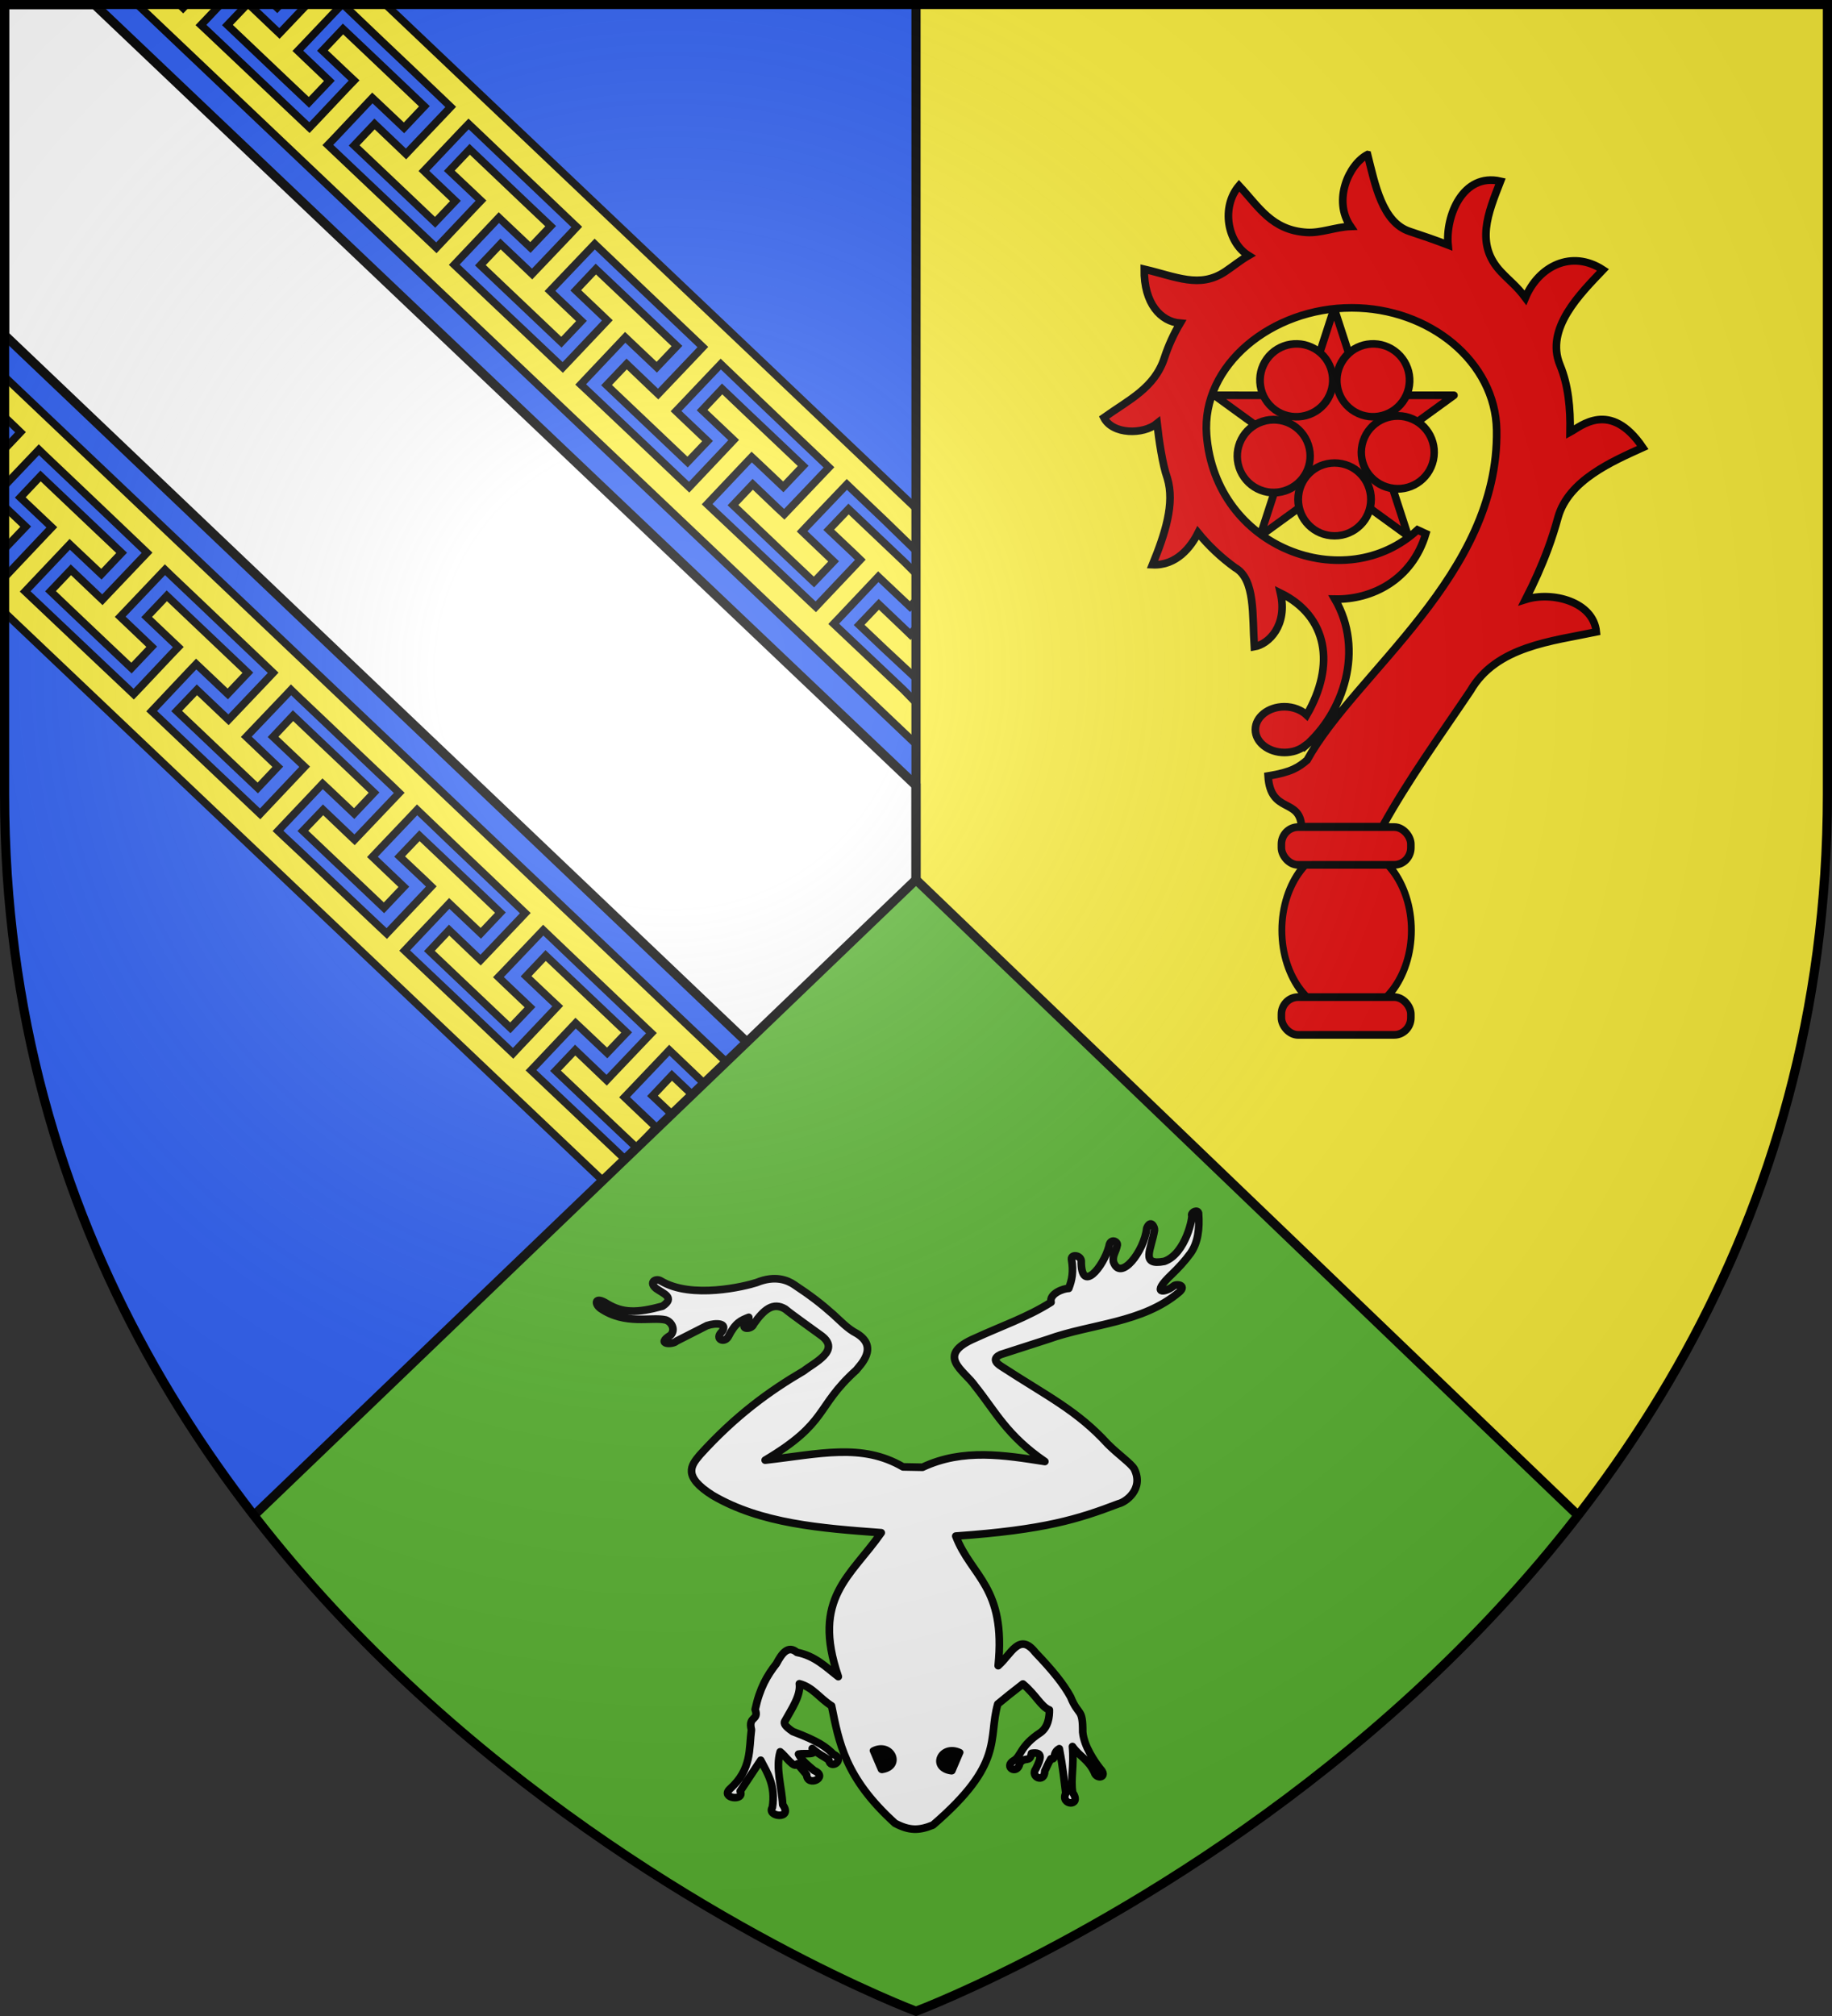
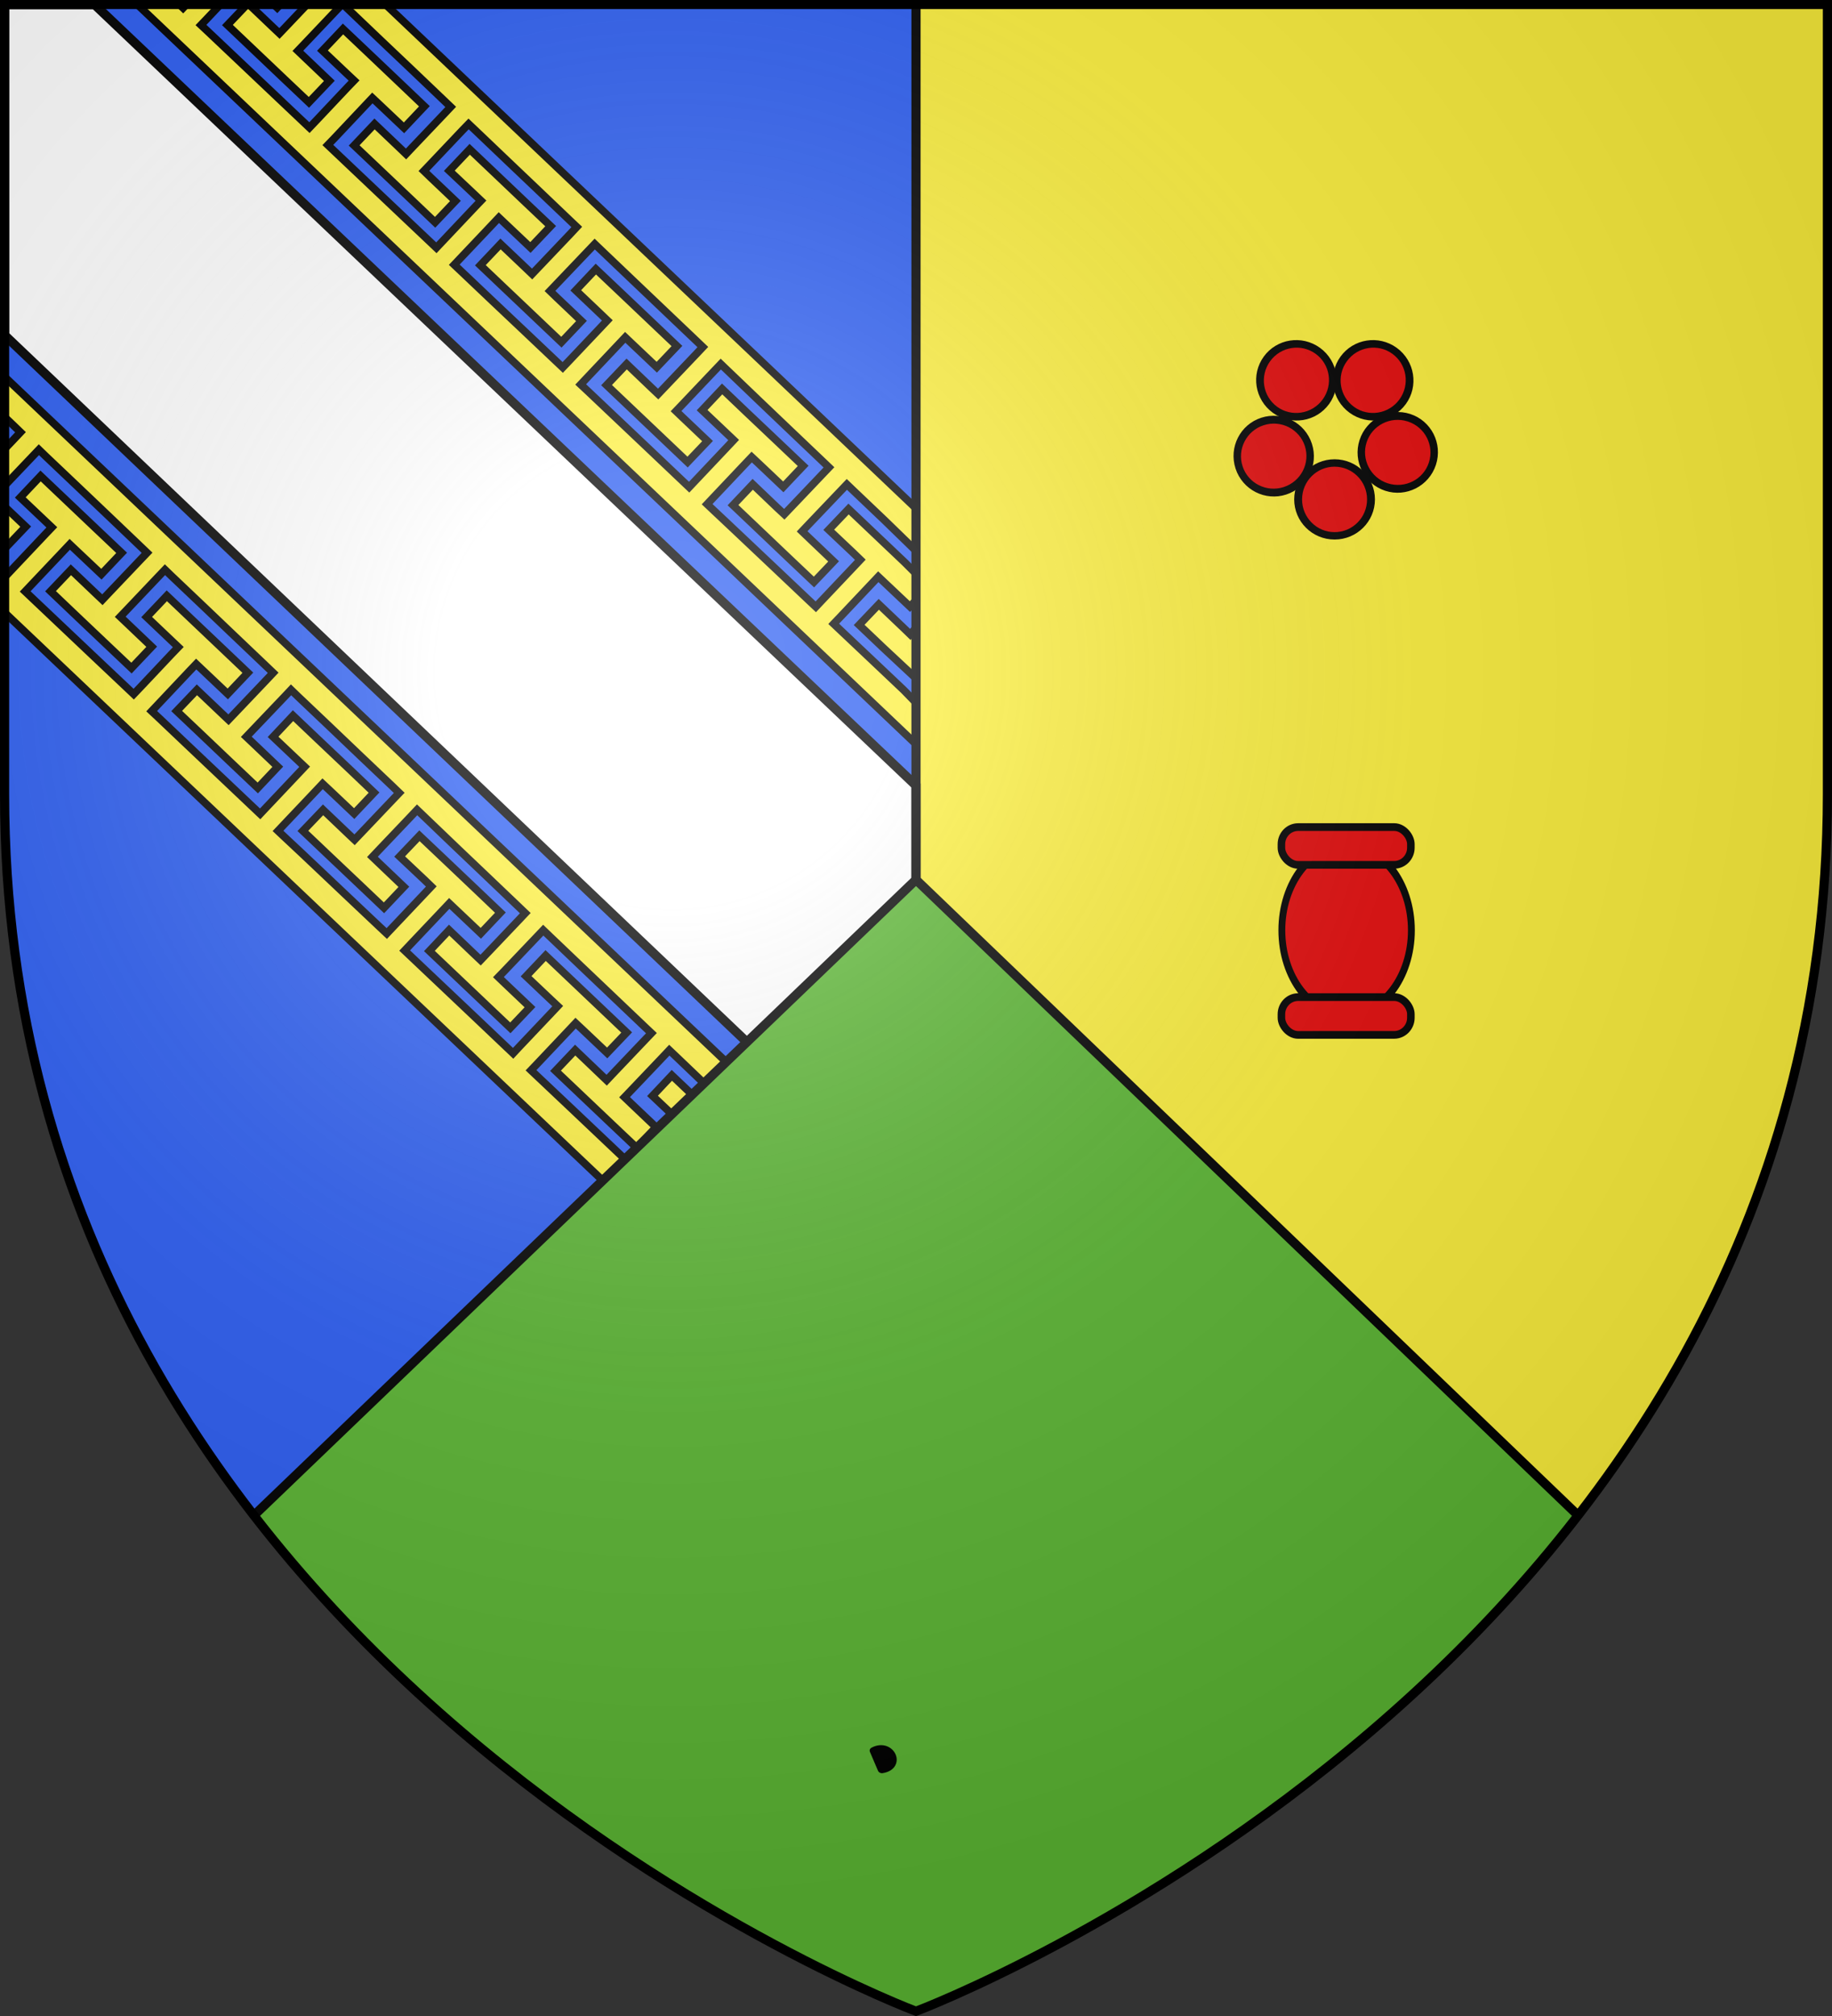
<svg xmlns="http://www.w3.org/2000/svg" xmlns:xlink="http://www.w3.org/1999/xlink" height="660" width="600">
  <rect width="100%" height="100%" fill="#333333" stroke="none" />
  <defs>
    <path id="a" d="m-298.5-298.5h597v258.5c0 286.31-298.5 398.5-298.5 398.5s-298.5-112.19-298.5-398.5z" />
    <radialGradient id="b" cx="-80" cy="-80" gradientUnits="userSpaceOnUse" r="405">
      <stop offset="0" stop-color="#fff" stop-opacity=".31" />
      <stop offset=".19" stop-color="#fff" stop-opacity=".25" />
      <stop offset=".6" stop-color="#6b6b6b" stop-opacity=".125" />
      <stop offset="1" stop-opacity=".125" />
    </radialGradient>
  </defs>
  <use fill="#fcef3c" height="660" transform="translate(300 300)" width="600" xlink:href="#a" />
  <g fill="#e20909" stroke="#000" stroke-width="1.965">
    <g stroke-width="2.161">
      <g stroke-width="1.572" transform="matrix(1.591 0 0 1.59 -146.388 -421.999)">
-         <path d="m351.405 375.794 15.243-11.075 15.242 11.074-5.823-17.917 15.243-11.075-18.839-.001-5.823-17.917-5.822 17.92-18.839-.001 15.242 11.074z" stroke-linejoin="round" stroke-width="1.572" />
        <ellipse cx="999.02" cy="63.73" rx="6.763" ry="7.2" stroke-width="1.462" transform="matrix(-.897 -.652 .612 -.843 1231.8 1048.8)" />
        <ellipse cx="999.02" cy="63.73" rx="6.763" ry="7.2" stroke-width="1.462" transform="matrix(-.897 -.652 .612 -.843 1216 1048.8)" />
        <ellipse cx="999.02" cy="63.73" rx="6.763" ry="7.2" stroke-width="1.462" transform="matrix(.343 1.055 -.991 .322 74.7 -715.16)" />
        <ellipse cx="999.02" cy="63.73" rx="6.763" ry="7.2" stroke-width="1.462" transform="matrix(1.109 0 0 1.042 -741.18 301.83)" />
        <ellipse cx="999.02" cy="63.73" rx="6.763" ry="7.2" stroke-width="1.462" transform="matrix(.343 -1.055 .991 .322 -26.079 1392)" />
      </g>
-       <path d="m261.74-260.65c-5.625-1.918-16.183 1.807-18.006 10.603-3.099-2.978-7.207-4.697-9.822-7.781-6.394-7.543-4.157-14.767-3.717-22.962-7.919.475-13.898 8.721-12.416 15.634-2.595-.749-5.303-1.058-7.849-1.621-8.51-1.881-10.61-8.958-15.383-17.001-7.138 6.701-7.448 13.67-4 17.914-3.478.814-6.863 1.991-10.107 3.554-8.144 3.946-15.548.996-24.135-.614-1.771 5.107 4.174 11.382 9.243 12.005-2.874 3.444-7.314 9.097-9.17 12.821-3.671 6.532-11.802 10.426-20.598 13.926 4.479 5.131 11.178 4.382 15.458 3.054-.595 4.808-.517 9.645.133 14.358 1.681 6.457-6.474 12.956-12.371 19.446 3.341 2.481 10.968 2.635 16.093-5.179 4.506 14.148-3.84 25.369-19.783 29.254-.02-2.07-.929-4.344-2.68-6.169-3.139-3.271-7.78-3.917-10.359-1.442s-2.123 7.138 1.017 10.409c1.532 1.597 3.4 2.567 5.233 2.855l-.014.115c14.647 1.356 31.458-6.779 36.018-22.728 7.08 7.685 19.02 12.022 31.189 5.744l-.847-2.44c-27.636-1.641-43.505-37.573-21.939-61.686 13.182-14.738 38.69-11.633 54.388 4.722 15.327 15.969 17.115 39.994 3.468 53.544-29.169 28.962-77.214 18.704-104.61 25.998-3.126-.332-5.486-.798-10.886-4.849-7.384 8.019 1.879 10.657-3.797 16.757l15.844 16.507c14.909-3.951 30.066-6.046 45.032-8.662 14.211-3.482 26.168 6.994 36.714 14.163 5.64-6.538-.336-17.027-7.246-20.801 4.977-1.498 9.896-3.244 14.74-5.349 2.96-1.286 5.761-2.682 8.436-4.132 9.631-5.129 22.081.142 30.846 3.633 3.427-16.045-7.886-16.814-11.104-17.858 5.019-4.639 9.262-9.585 11.719-15.191 4.519-10.31 18.682-9.842 27.892-9.897-1.97-10.426-11.882-13.873-20.909-10.386.68-4.081.316-6.205.499-10.019.517-10.79 9.521-14.195 18.41-17.891-5.665-9.45-17.973-4.362-23.294 1.791-1.424-3.41-3.501-7.869-4.75-10.454-3.573-7.395 2.829-16.353 7.422-23.693z" stroke-linecap="round" transform="matrix(.801 -.834 .835 .801 455.873 477.686)" />
    </g>
    <g stroke-width="2.245" transform="matrix(.763 -.812 .795 .779 455.625 474.495)">
      <ellipse cx="978.71" cy="-26.675" rx="14.046" ry="14.901" stroke-width="1.488" transform="matrix(.949 .989 -1.198 1.15 -860.96 -1051.4)" />
      <g transform="matrix(.692 .721 -.721 .692 0 0)">
        <rect height="11" rx="4.972" width="38.5" x="-32.641" y="-181.17" />
        <rect height="11" rx="4.972" width="38.5" x="-32.641" y="-131.67" />
      </g>
    </g>
  </g>
  <path d="m1.5 1.5h298.5v657s-298.5-112.19-298.5-398.5z" fill="#2b5df2" />
  <path d="m45.01 1.501 186.938 177.439 68.053 64.686v-13.578l-4.014-4.125-10.34-9.787-10.365-9.787-2.24-2.121 2.049-2.145 10.531-11.137 2.025-2.146 2.242 2.121 8.121 7.666 1.99-2.047v-8.746l-3.676-3.67-10.34-9.811-8.074-7.666-6.484 6.797 8.123 7.666 2.217 2.146-2.025 2.145-10.531 11.113-2.025 2.145-2.242-2.098-10.338-9.785-10.389-9.812-5.231-4.941-5.158-4.846-2.24-2.121 2.023-2.145 10.533-11.137 2.049-2.146 2.24 2.098 8.1 7.666 6.508-6.871-8.1-7.689-10.34-9.787-8.098-7.713-6.557 6.941 8.123 7.689 2.217 2.098-2.023 2.146-10.533 11.137-2.025 2.145-2.24-2.121-10.34-9.811-10.34-9.787-10.363-9.812-2.242-2.096 2.023-2.146 10.533-11.137 2.025-2.145 2.24 2.121 8.1 7.666 6.604-6.943-8.098-7.689-10.34-9.811-8.123-7.691-6.58 6.967 8.098 7.691 2.242 2.145-2.025 2.145-10.531 11.113-2.049 2.146-2.217-2.098-10.365-9.811-10.363-9.787-10.34-9.812-2.242-2.121 2.025-2.145 10.557-11.137 2.023-2.146 2.242 2.121 8.098 7.666 6.629-6.99-8.098-7.666-10.316-9.811-8.098-7.689-6.678 7.039 8.123 7.664 2.242 2.123-2.049 2.145-10.533 11.137-2.023 2.146-2.242-2.123-10.34-9.787-10.363-9.811-10.34-9.787-2.266-2.145 2.049-2.121 10.508-11.137 2.025-2.146 2.264 2.121 8.1 7.666 6.676-7.062-8.074-7.689-10.484-9.957-8.098-7.666-6.725 7.088 8.098 7.666 2.266 2.121-2.072 2.145-10.51 11.139-2.047 2.145-2.242-2.121-10.34-9.787-10.34-9.787-10.34-9.787-2.266-2.121 2.049-2.145 4.283-4.529h-11.146l-1.043 1.105-1.154-1.105zm35.853 0-6.377 6.697 8.1 7.689 10.484 9.957 8.098 7.666 6.701-7.039-8.074-7.689-2.242-2.146 2.025-2.121 10.557-11.113 1.836-1.9h-11.459l-6.936 7.301-2.049 2.145-2.242-2.121-7.691-7.324zm8.824 0 1.092 1.033.975-1.033zm22.729 0 2.008 1.9 10.316 9.836 10.34 9.811 10.316 9.836 2.217 2.121-2.025 2.145-10.557 11.09-2.049 2.17-2.24-2.146-8.074-7.689-6.678 7.039 8.1 7.666 10.34 9.811 8.074 7.689 6.652-6.99-8.1-7.689-2.217-2.146 2.025-2.121 10.557-11.137 2.049-2.121 2.24 2.121 10.316 9.836 10.316 9.811 10.34 9.859 2.217 2.098-2.025 2.168-10.557 11.09-2.049 2.145-2.24-2.145-8.1-7.689-6.604 6.967 8.098 7.689 10.34 9.811 8.1 7.689 6.58-6.941-8.1-7.689-2.217-2.146 2.025-2.121 10.58-11.088 2.049-2.146 2.217 2.121 10.316 9.836 10.314 9.811 10.34 9.836 2.219 2.121-2.025 2.145-10.557 11.09-2.049 2.145-2.217-2.098-8.098-7.736-6.58 6.918 8.098 7.689 10.34 9.811 8.098 7.689 6.533-6.869-8.1-7.689-2.217-2.121 2.049-2.146 10.557-11.113 2.049-2.145 2.24 2.145 5.111 4.895 5.182 4.965 10.34 9.859 10.34 9.836 2.217 2.121-2.049 2.146-10.557 11.088-2.025 2.121-2.264-2.098-8.076-7.713-6.459 6.822 8.1 7.689 10.315 9.811 8.1 7.666 6.434-6.75-8.074-7.689-2.24-2.146 2.023-2.145 10.605-11.113 2.025-2.121 2.217 2.121 10.316 9.812 10.111 9.834v-13.922l-50.049-47.572-123.621-117.344zm-110.916 121.84v13.17l2.994 2.848 2.219 2.146-2.025 2.145-3.188 3.348v12.02l9.19-9.654 2.049-2.145 2.217 2.145 10.34 9.812 10.34 9.834 10.291 9.812 2.242 2.145-2.025 2.121-10.58 11.113-2.025 2.145-2.24-2.121-8.074-7.689-6.678 7.016 8.074 7.689 10.34 9.811 8.1 7.666 6.627-6.99-8.074-7.689-2.24-2.123 2.049-2.145 10.557-11.113 2.049-2.145 2.217 2.145 10.34 9.811 10.314 9.836 10.34 9.836 2.219 2.121-2.025 2.145-10.58 11.113-2.025 2.121-2.24-2.121-8.1-7.689-6.627 6.941 8.121 7.691 10.316 9.811 8.123 7.689 6.555-6.941-8.074-7.691-2.24-2.121 2.047-2.145 10.582-11.09 2.023-2.145 2.219 2.145 10.34 9.812 10.314 9.834 10.34 9.812 2.219 2.145-2.025 2.121-10.58 11.113-2.025 2.121-2.217-2.098-8.098-7.713-6.606 6.895 8.123 7.713 10.34 9.787 8.098 7.689 6.508-6.869-8.074-7.689-2.217-2.123 2.023-2.145 10.582-11.113 2.023-2.145 2.242 2.145 5.135 4.918 5.182 4.967 10.34 9.834 10.315 9.836 2.219 2.121-2.025 2.145-10.557 11.09-2.049 2.145-2.242-2.121-8.074-7.713-6.459 6.846 8.074 7.666 10.34 9.811 8.1 7.689 6.434-6.773-8.098-7.689-2.242-2.146 2.049-2.121 10.582-11.113 2.049-2.145 2.217 2.121 10.316 9.836 10.314 9.811 10.34 9.836 2.242 2.121-2.049 2.145-10.58 11.113-2.025 2.145-2.217-2.121-8.1-7.738-6.436 6.775 8.1 7.689 10.34 9.811 8.098 7.666 6.387-6.701-8.098-7.689-2.217-2.123 2.049-2.145 10.557-11.088 2.049-2.17 2.24 2.121 10.293 9.834 10.315 9.812 10.316 9.834 2.242 2.123-2.025 2.145-10.58 11.113-2.025 2.145-2.242-2.145-8.074-7.689-6.387 6.676 8.098 7.691 10.365 9.834 8.098 7.689 6.314-6.652-8.074-7.715-2.24-2.096 2.049-2.17 10.557-11.09 2.049-2.145 2.217 2.145 10.34 9.812 10.291 9.811 2.676 2.555c2.53-2.235 5.05-4.526 7.568-6.869l-143.07-135.789zm11.791 32.482-6.65 7.039 8.098 7.666 2.24 2.121-2.047 2.145-10.533 11.139-2.025 2.145-.873-.826v13.279l89.932 85.369 158.254 150.227c2.774-1.96 5.593-3.982 8.412-6.074l-1.375-1.301 2.025-2.146 10.557-11.137 2.025-2.145 2.24 2.121 1.447 1.373c2.335-1.921 4.676-3.893 7.014-5.904l-2.193-2.098-10.34-9.812-8.1-7.689-6.314 6.654 8.1 7.666 2.266 2.121-2.025 2.145-10.533 11.137-2.023 2.146-2.266-2.146-10.34-9.787-10.34-9.762-10.34-9.812-2.266-2.121 2.049-2.145 10.508-11.137 2.072-2.146 2.219 2.146 8.121 7.666 6.291-6.678-8.098-7.689-10.34-9.836-8.098-7.689-6.34 6.725 8.098 7.666 2.242 2.146-2.025 2.121-10.557 11.137-2.023 2.145-2.242-2.121-10.34-9.787-10.363-9.811-10.34-9.764-2.242-2.121 2.049-2.145 10.533-11.137 2.023-2.146 2.242 2.098 8.098 7.666 6.389-6.701-8.1-7.691-10.34-9.811-8.098-7.689-6.412 6.773 8.123 7.689 2.242 2.098-2.025 2.146-10.557 11.137-2.025 2.168-2.24-2.121-10.363-9.834-10.34-9.787-10.34-9.787-2.242-2.121 2.023-2.146 10.559-11.137 2.023-2.145 2.242 2.121 8.098 7.666 6.412-6.775-8.074-7.689-10.34-9.811-8.1-7.666-6.482 6.799 8.146 7.666 2.217 2.145-2.025 2.145-10.531 11.113-2.025 2.146-2.24-2.098-10.365-9.787-10.363-9.811-5.231-4.941-5.182-4.846-2.242-2.121 2.025-2.146 10.557-11.137 2.023-2.145 2.242 2.096 8.098 7.666 6.508-6.869-8.074-7.691-10.34-9.785-8.121-7.715-6.533 6.943 8.123 7.689 2.217 2.098-2.023 2.145-10.533 11.137-2.023 2.146-2.242-2.123-10.363-9.811-10.34-9.787-10.34-9.811-2.242-2.098 2.025-2.145 10.508-11.137 2.049-2.146 2.24 2.121 8.1 7.666 6.58-6.941-8.1-7.691-10.34-9.811-8.098-7.689-6.604 6.967 8.098 7.689 2.266 2.145-2.049 2.123-10.508 11.137-2.049 2.145-2.217-2.098-10.389-9.811-10.34-9.787-10.363-9.811-2.242-2.121 2.025-2.146 10.557-11.137 2.023-2.145 2.242 2.121 8.123 7.666 6.627-6.992-8.098-7.664-10.34-9.812zm-11.791 10.012v13.447l.199.189 6.725-7.062zm286.315 32.006-6.434 6.748 8.121 7.715 10.498 9.787v-16.537l-1.869 2.146-2.217-2.146z" fill="#fcef3c" fill-rule="evenodd" stroke="#000" stroke-width="2.5" />
  <path d="m1.5 1.501v108.213l298.5 284.18v-136.713l-269.025-255.68z" fill="#fff" fill-rule="evenodd" stroke="#000" stroke-width="3" />
  <path d="m300 288-216.875 208.156c88.378 114.071 216.875 162.344 216.875 162.344s128.497-48.272 216.875-162.344z" fill="#5ab532" />
  <path d="m83.125 496.156 216.875-208.156 216.875 208.156m-216.875-208.156v-286.5" fill="none" stroke="#000" stroke-linejoin="round" stroke-width="3" />
  <g fill-rule="evenodd" stroke="#000" stroke-linecap="round" stroke-linejoin="round" transform="translate(-971.946 75.764)">
-     <path d="m1244.292 482.699c-4.076-2.586-6.056-6.059-10.543-7.24.518 3.868-2.498 8.173-4.827 12.392-.21.599-.112 1.335 2.642 3.25 8.73 3.293 10.945 5.106 13.36 7.453 4.118 1.874-1.135 5.18-1.494 1.892-1.678-1.215-3.296-1.81-5.46-3.784 2.144 2.402-2.623 1.408-4.497 1.836 1.022 2.068 3.104 3.703 5.091 5.377 5.013 2.135-2.202 5.602-2.434 1.395l-3.019-3.578c-1.058 1.812-4.063-2.815-5.648-3.947-1.585 5.335.535 11.53.826 17.3 3.572 5.041-5.425 3.969-3.375.897 1.116-7.145-1.579-11.101-3.821-15.436l-6.714 10.116c1.586 3.433-6.662 2.336-3.382-.704 7.252-6.477 6.214-13.135 7.049-19.392-1.192-4.611 2.592-2.883 1.229-6.632 1.488-6.953 3.854-11.065 6.936-14.98 1.86-3.499 3.867-6.137 6.742-3.714 5.948 1.14 9.481 4.82 13.549 7.936-8.829-25.782 4.078-32.778 14.062-47.108-19.706-1.464-39.408-2.935-55.239-12.241-9.808-6.212-7.116-9.733-4.187-13.202 11.621-12.866 22.893-21.02 34.044-27.528 3.484-2.742 12.054-6.655 5.957-11.411-4.019-2.957-9.521-6.783-12.052-8.869-3.931-2.31-6.9.102-10.303 4.928-.589 1.926-4.655 1.793-2.535-.288.879-.902.929-1.248.935-1.915-2.607 1.027-4.318 1.665-6.717 6.332-1.222 2.223-4.587.859-2.183-1.526 2.274-2.892-1.75-3.129-4.796-2.091l-10.02 5.093c-1.066 1.189-7.05 1.188-1.885-1.956 1.694-1.755.37-4.367-1.617-4.992-4.612-1.099-13.199 1.786-21.321-3.761-2.112-1.529-1.938-4.167 2.246-1.478 5.013 2.983 9.659 3.009 18.023.739 4.312-2.862.216-4.117-2.09-5.801-2.538-2.089-.072-3.43 1.516-2.497 10.064 6.088 27.629 1.8 31.419.555 6.073-2.472 10.113-.763 12.298.711 5.398 3.577 8.859 6.238 12.766 9.717 2.283 2.032 4.629 4.671 7.763 6.272 7.383 4.538.847 10.537-.23 11.999-13.503 12.187-8.908 17.022-29.812 29.447 17.854-2.006 31.604-5.684 45.154 2.209l6.383.12c13.28-6.261 27.02-3.919 40.068-1.888-12.492-8.549-16.142-16.35-22.819-24.675-3.591-5.233-13.397-10.011.12-15.762 8.274-3.82 16.902-6.735 24.727-11.699-.642-2.813 4.093-4.533 5.799-4.532 1.052-2.797 1.619-5.355.897-9.586-.138-1.609 2.906-1.376 3.19.542-.086 11.016 7.261 2.046 9.087-4.712.341-2.729 2.841-1.691 2.72-.509-.437 2.444-1.58 3.228-1.29 5.497 2.295 6.847 10.161-3.508 10.934-10.917 1.244-3.039 2.658-.396 2.537.608-.974 6.185-4.84 11.771 3.235 10.223 7.132-2.508 9.487-14.991 8.944-15.196.011-1.003 1.926-1.811 2.25-.598.394 5.155-.209 9.676-2.571 13.075-2.065 2.816-4.132 4.984-6.2 6.98-7.255 6.891-2.081 5.941.522 3.876.883-.913 4.51-.397 1.979 1.878-12.175 10.305-28.737 10.343-43.106 15.514l-15.464 4.991c-2.427 1.128-2.062 2.469.487 4.01 14.816 9.658 24.542 14.235 34.648 25.297 3.62 3.597 7.629 6.336 8.67 8.165 3.224 6.574-2.86 10.839-5.113 11.347-13.086 4.985-24.204 8.569-53.357 10.601 5.098 13.379 16.51 16.506 13.886 42.431 4.247-3.706 6.909-11.06 12.182-4.332 5.607 5.846 9.214 10.319 11.526 14.535 2.594 6.472 4.022 3.419 3.979 11.522.433 4.733 3.969 9.737 5.683 11.95 2.797 2.9-1.207 3.691-1.872 1.245-2.014-4.277-4.796-5.126-7.17-8.457.573 6.349-.655 10.623.065 15.045 3.18 4.8-4.194 4.198-2.251.278-.588-4.425-.818-7.879-2.128-14.604-2.432 1.359-.898 3.694-2.772 3.324-1.024 1.729-1.389 2.869-1.983 3.948-.018 4.181-4.952 1.937-2.912-.695 1.687-3.431 2.433-5.639-1.43-5.068-.541 3.256-2.111.876-3.834 3.209-.765 4.123-5.489 1.2-1.975-.837 2.413-1.344 2.023-4.782 8.689-9.119 2.663-1.881 2.995-5.286 2.971-7.466-2.685-.975-4.436-4.972-8.671-8.485-3.203 2.475-6.026 4.713-8.231 6.567-3.284 11.582 2.332 19.357-21.228 39.611-4.67 1.909-7.764 1.851-12.391-.553-16.55-14.984-18.387-26.666-20.814-38.481z" fill="#fff" stroke-width="2.5" />
    <g fill="#000" stroke-width="2.862" transform="matrix(-.946 -.018 -.003 -.807 1021.304 572.037)">
-       <path d="m-280.274 98.112c.011-.031 2.771-7.613 2.782-7.644 7.041.931 3.387 10.954-2.782 7.644z" />
      <path d="m-253.427 90.467c.011.031 2.771 7.613 2.782 7.644-5.992 3.812-9.635-6.214-2.782-7.644z" />
    </g>
  </g>
  <use fill="url(#b)" height="660" transform="translate(300 300)" width="600" xlink:href="#a" />
  <use fill="none" height="660" stroke="#000" stroke-width="3" transform="matrix(1 0 0 1 300 299.953)" width="600" xlink:href="#a" />
</svg>